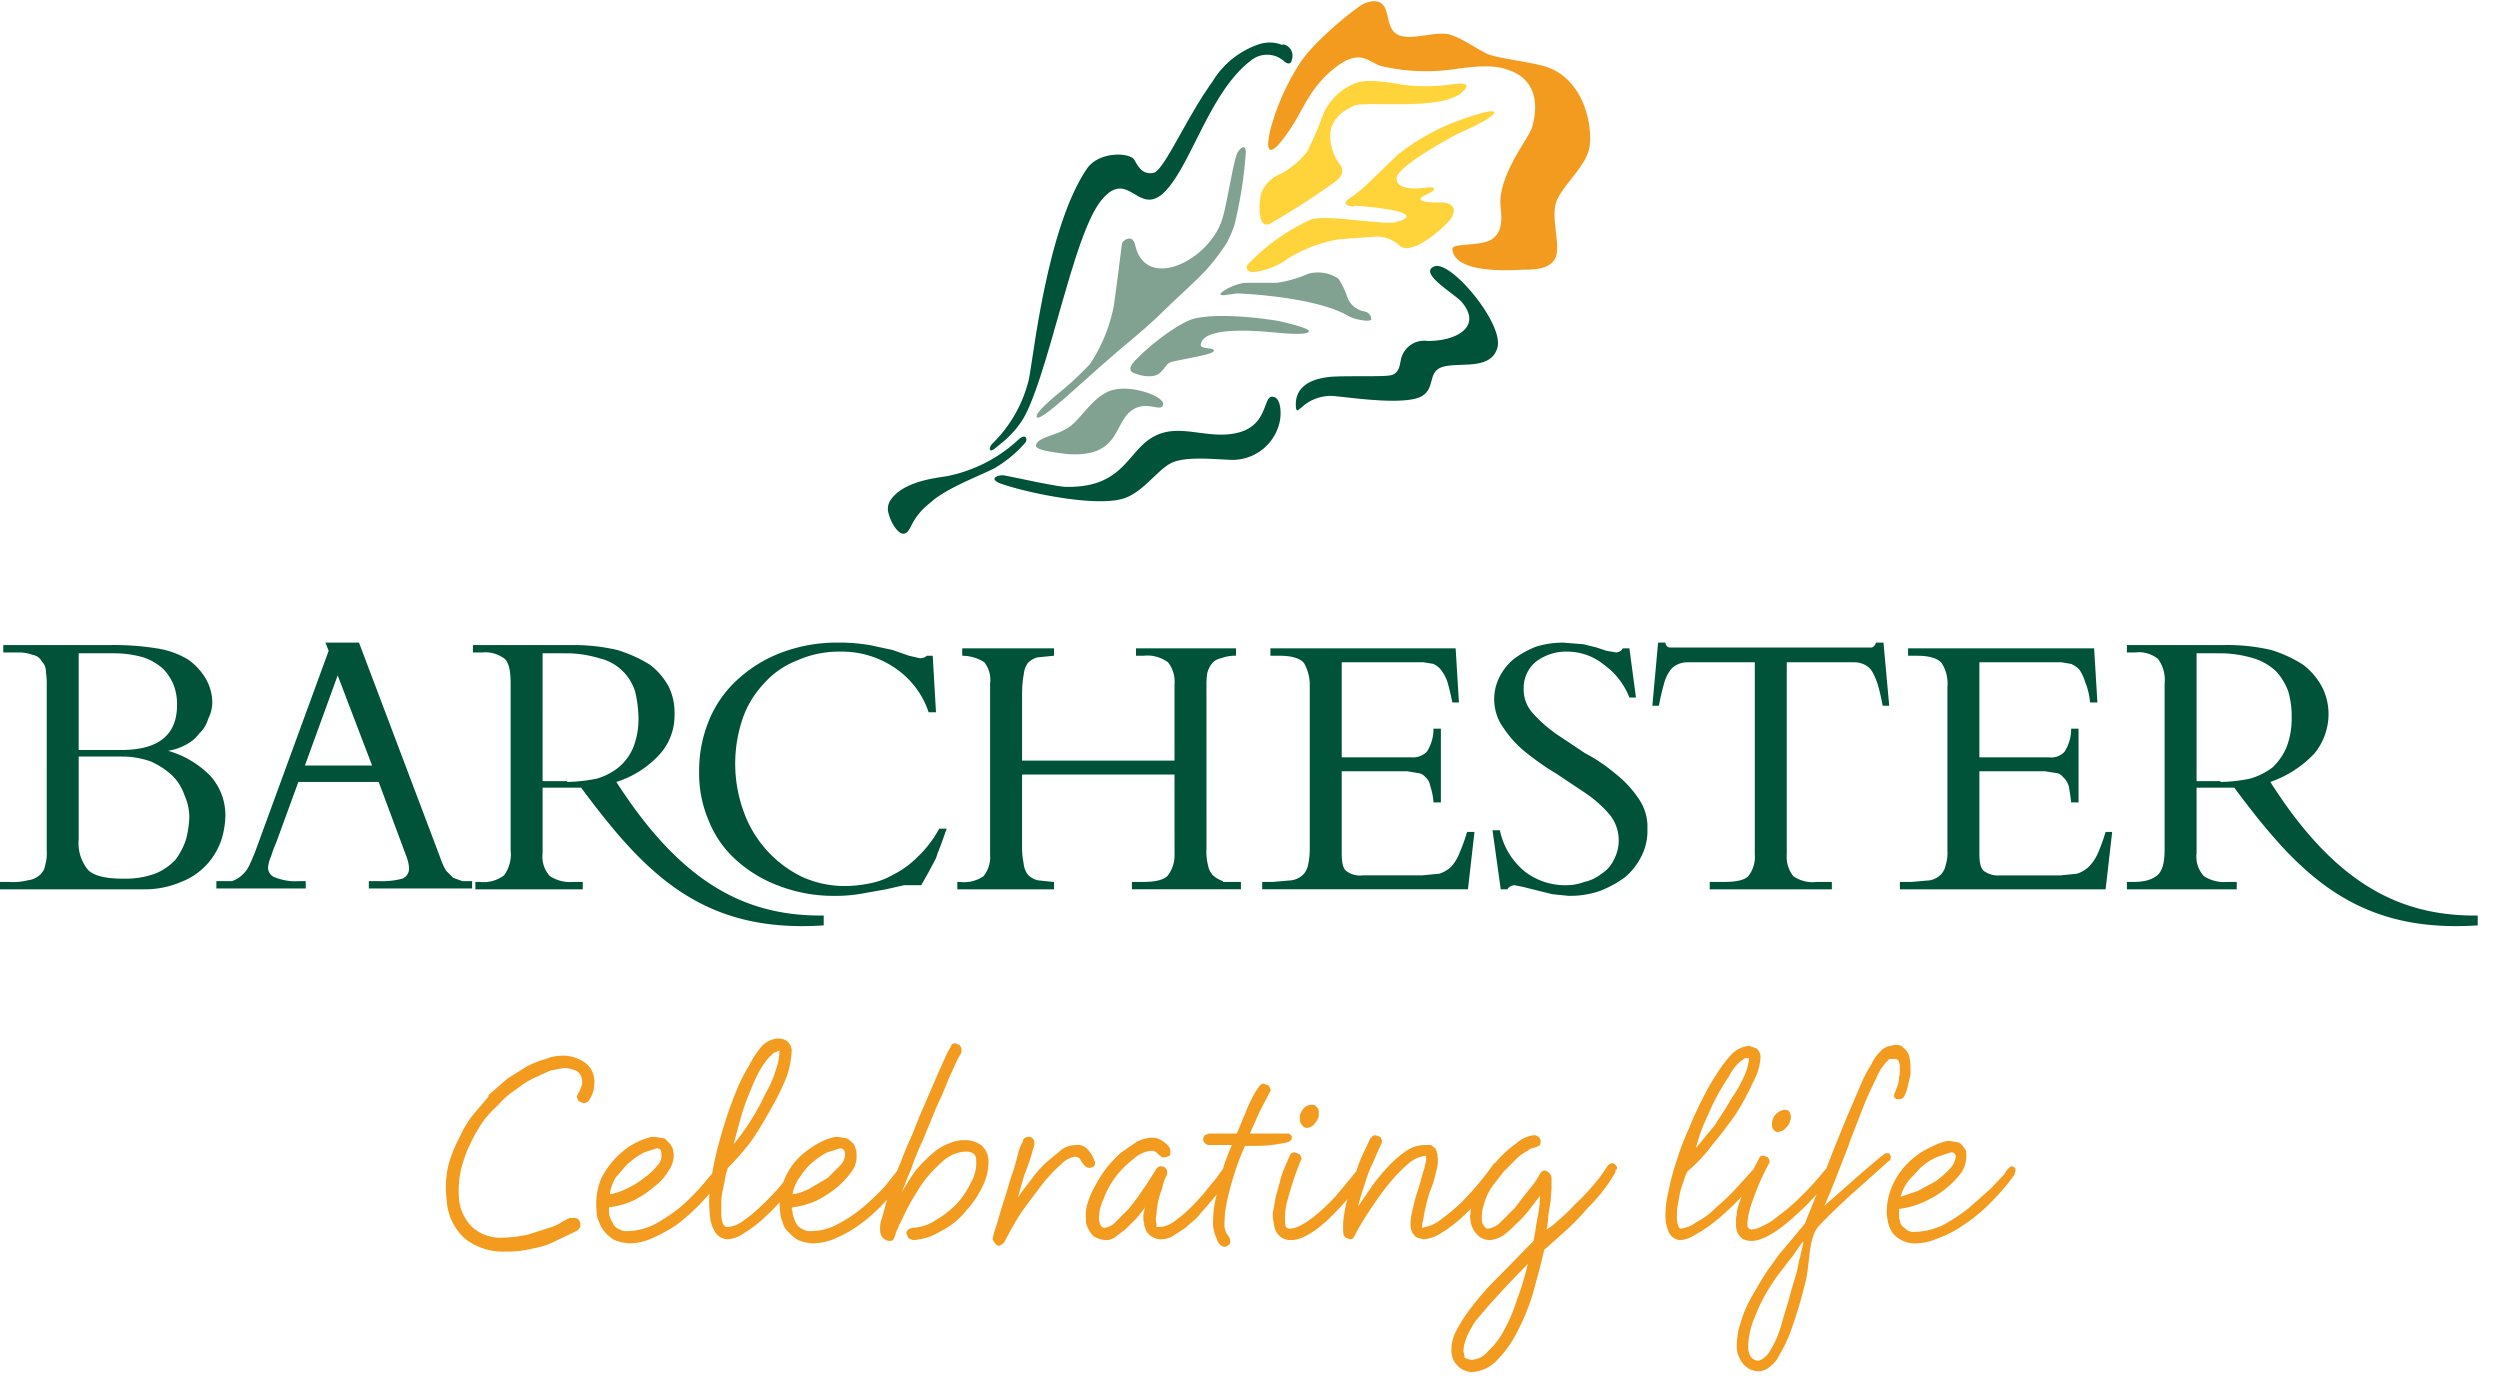
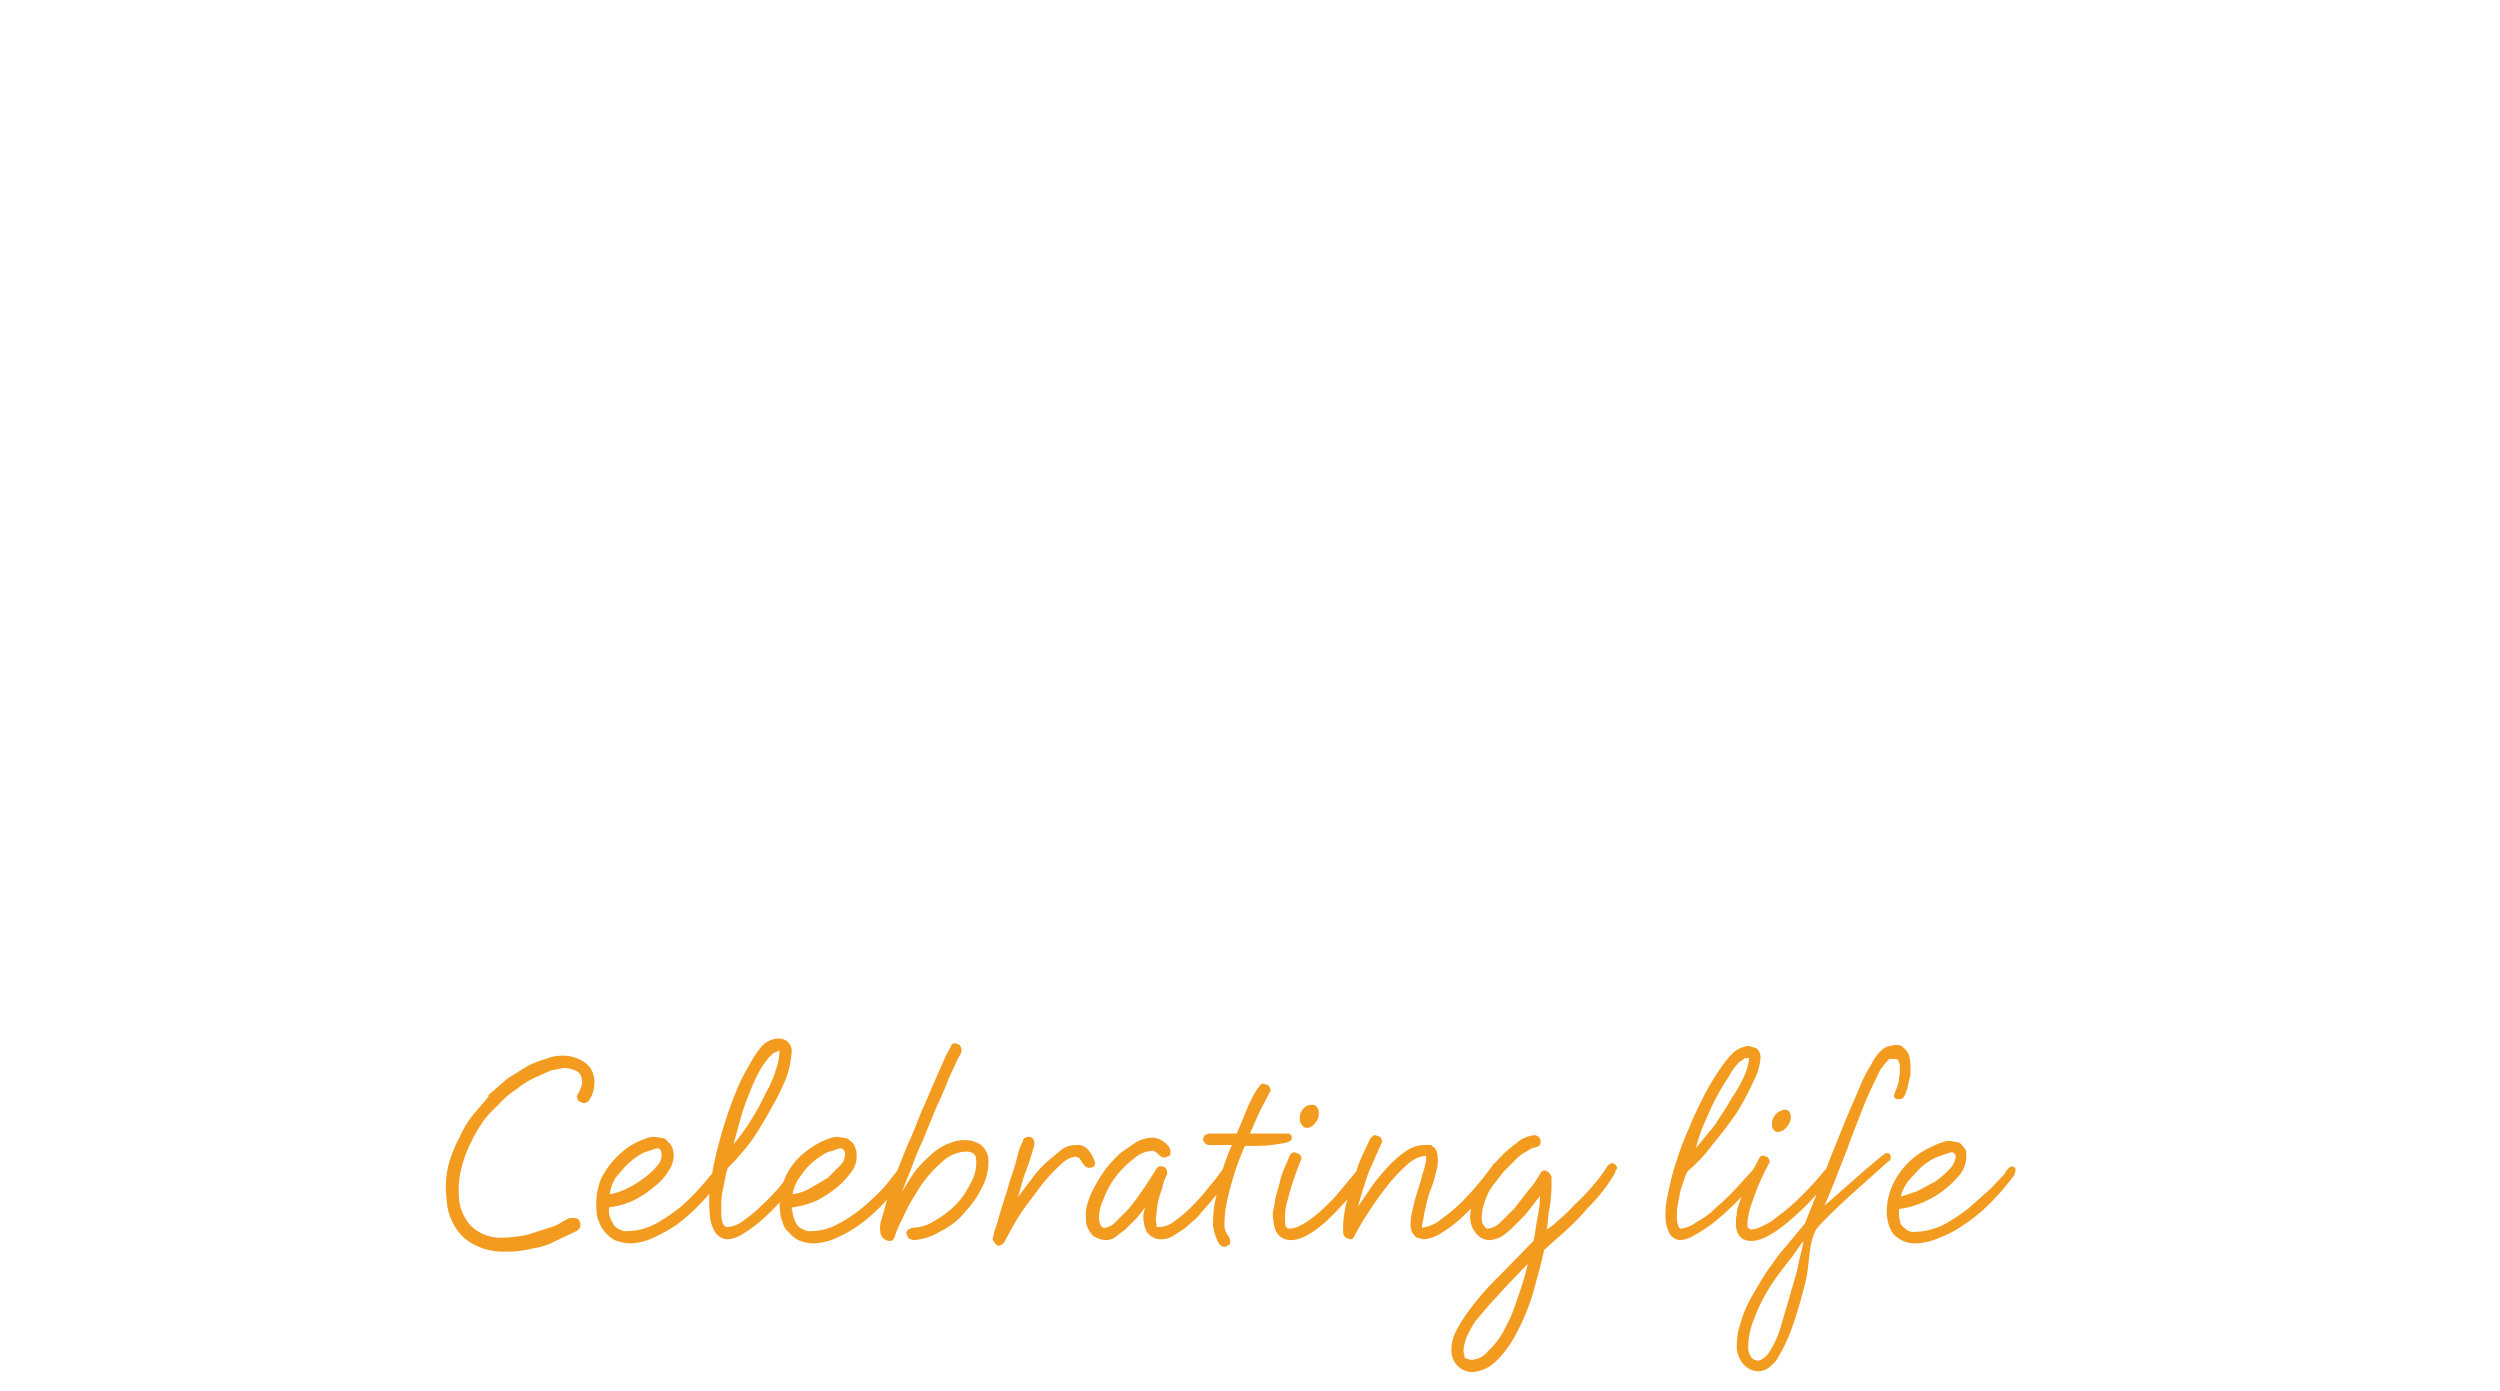
<svg xmlns="http://www.w3.org/2000/svg" viewBox="0 0 302 168" width="100%" style="max-width:180px">
  <path d="M229.307 126.24a.891.891 0 01.423.148l.171.15c.305.23.544.538.693.89.127.485.194.984.198 1.485v.595c.016.235-.018.471-.099.693l-.297 1.287a4.158 4.158 0 01-.396.99.594.594 0 01-.417.293l-.474.004-.297-.198v-.198a.792.792 0 01.099-.396l.297-.792c.141-.346.209-.717.198-1.09.066-.19.1-.391.099-.593v-.396c.01-.18 0-.358-.034-.533l-.065-.26a.495.495 0 00-.594-.396h-.594l-.228.272a.65.65 0 01-.168.124l-.594.793a6.634 6.634 0 00-.594 1.188 40.297 40.297 0 00-1.684 3.762l-1.386 3.564-.425 1.192-1.602 4.105-.737 1.785c-.13.308-.265.621-.404.938l4.95-4.356 1.882-1.584.297-.198c.099-.198.297-.198.495-.198s.297.099.297.198c0 .074.111.148.125.222l-.026.075c-.1.099 0 .297-.1.396h-.098l-4.654 4.158c-1.386 1.287-2.673 2.475-3.861 3.762-.693.751-.948 2.075-1.119 3.44l-.201 1.738c-.047.372-.1.73-.165 1.06a56.634 56.634 0 01-1.683 5.842c-.32.959-.717 1.89-1.188 2.783l-.496.88a3.07 3.07 0 01-.89 1.09 2.277 2.277 0 01-1.387.692h-.198a2.376 2.376 0 01-1.386-.495 2.673 2.673 0 01-.733-.846l-.158-.342a2.673 2.673 0 01-.297-1.188v-.297c.017-.599.083-1.195.198-1.782.198-.693.396-1.386.693-2.179.383-.93.847-1.824 1.386-2.673a29.307 29.307 0 011.584-2.574l1.287-1.782 1.09-1.287 1.98-2.377 1.424-3.549a33.07 33.07 0 01-3.701 3.55c-1.717 1.386-3.103 2.079-4.159 2.079-1.188 0-1.881-.693-1.881-2.08l.007-.535.03-.35.047-.103a.19.19 0 00.008-.036l.007-.164c0-.371.111-.742.25-1.155l.325-.918-.377.39a30.495 30.495 0 01-2.673 2.475 15.743 15.743 0 01-2.476 1.684c-.53.37-1.14.607-1.782.693a1.585 1.585 0 01-1.386-.792 4.455 4.455 0 01-.495-2.179c.002-.776.078-1.55.225-2.312l.171-.757c.25-1.241.58-2.465.99-3.663a30.891 30.891 0 011.485-3.862c.495-1.287 1.09-2.475 1.684-3.663a28.098 28.098 0 011.782-3.07 15.247 15.247 0 011.683-2.178 3.366 3.366 0 012.08-.99l.89.297c.321.27.503.67.495 1.09a7.03 7.03 0 01-.89 2.97 29.9 29.9 0 01-2.08 3.861 53.83 53.83 0 01-2.871 3.762 18.515 18.515 0 01-2.97 3.169 3.366 3.366 0 00-.397.99c-.194.484-.36.98-.495 1.485l-.297 1.584a6.139 6.139 0 00-.096.856l-.003.431c-.021.366.012.733.1 1.09.098.296.197.494.395.494a4.06 4.06 0 001.881-.792 9.307 9.307 0 002.377-1.782 25.247 25.247 0 002.376-2.277l2.111-2.314c.208-.423.429-.84.661-1.25a.495.495 0 01.594-.396l.495.198c.1.198.198.297.198.495a.396.396 0 01-.099.297 30.1 30.1 0 00-1.98 4.554 9.703 9.703 0 00-.594 2.574c0 .297 0 .495.1.594.098.1.197.198.395.198a2.97 2.97 0 001.287-.396 7.129 7.129 0 001.881-1.188c.91-.663 1.77-1.39 2.575-2.178a37.723 37.723 0 003.168-3.465l.133-.132.66-1.75 1.682-4.158 2.08-4.851c.291-.615.622-1.21.99-1.783.226-.503.526-.97.89-1.386l.496-.495.495-.297.89-.198h.496zm-11.566 23.822l-.179.218-.901 1.307-.225.297-.299.369-1.385 1.809a26.93 26.93 0 00-1.584 2.475 19.406 19.406 0 00-.834 1.697l-.354.878a9.307 9.307 0 00-.792 3.465v.198a1.98 1.98 0 00.297 1.089c.215.333.595.523.99.495a2.376 2.376 0 001.287-1.09c.543-.853.972-1.773 1.279-2.735l.541-1.864.442-1.46.378-1.38.529-1.768c.168-.585.3-1.18.396-1.782l.133-.464.362-1.615c.053-.212.014-.233-.08-.139zm17.804-12.238l1.089.198c.245.145.45.35.594.594a.891.891 0 01.297.595v.594a3.465 3.465 0 01-.693 1.98c-.551.699-1.182 1.33-1.882 1.881a11.881 11.881 0 01-2.673 1.584c-.914.4-1.88.667-2.871.792v.594c-.016.268.017.537.099.792.013.26.119.505.297.693l.594.495c.269.158.58.228.891.198a8.713 8.713 0 003.366-.792 21.782 21.782 0 003.169-2.079l2.673-2.376 1.683-1.782c.082-.227.218-.431.396-.594.198-.198.297-.297.495-.297l.396.198v.396a.297.297 0 01-.099.198v.198a27.426 27.426 0 01-3.069 3.564 19.01 19.01 0 01-3.168 2.574c-.711.497-1.47.921-2.264 1.266l-.806.319a7.228 7.228 0 01-2.574.594 3.366 3.366 0 01-1.782-.396 3.07 3.07 0 01-1.09-.892 3.663 3.663 0 01-.494-1.089 7.327 7.327 0 01-.198-1.188 7.92 7.92 0 01.89-3.861 9.307 9.307 0 013.977-3.982l.578-.276a7.525 7.525 0 011.882-.693h.297zm.099 1.387l-1.486.495c-.897.349-1.708.89-2.376 1.584l-1.188 1.287a5.347 5.347 0 00-.99 1.98l2.08-.693 2.177-1.188a12.772 12.772 0 001.684-1.485c.367-.38.61-.864.693-1.386a.495.495 0 00-.594-.594zm-24.357-11.387h-.495l-.693.495a6.93 6.93 0 00-1.287 1.783 27.228 27.228 0 00-1.485 2.475c-.248.445-.47.916-.693 1.41l-.693 1.56c-.495 1.09-.792 2.08-1.09 3.168l2.278-2.772c.693-1.089 1.386-2.079 1.98-3.168a16.238 16.238 0 001.584-2.772 6.535 6.535 0 00.594-2.179zm4.258 6.238a.792.792 0 01.594.198c.126.21.194.449.198.693 0 .113-.015.226-.045.335l-.054.16c-.102.351-.31.662-.594.891a1.188 1.188 0 01-.892.396.495.495 0 01-.495-.297c-.158-.079-.19-.285-.196-.465l-.002-.129c-.026-.48.154-.948.495-1.287.273-.26.618-.433.99-.495zM185.347 137.131a.793.793 0 01.594 1.287l-.495.198a1.584 1.584 0 00-.892.397 5.248 5.248 0 00-1.386.99l-1.485 1.485-1.386 1.782a6.634 6.634 0 00-.99 2.08 5.05 5.05 0 00-.297 2.078c.013.26.119.505.297.693a.495.495 0 00.495.297 2.574 2.574 0 001.386-.693l1.782-1.782 1.683-2.178a10.396 10.396 0 001.387-1.98.693.693 0 01.594-.396c.38.115.677.412.792.792v1.287c0 .495-.1.99-.1 1.584l-.296 1.782a8.713 8.713 0 01-.198 1.683c.47-.273.902-.606 1.287-.99a19.208 19.208 0 002.079-1.98c.776-.71 1.504-1.47 2.178-2.277a16.436 16.436 0 001.782-2.376.99.99 0 01.693-.396l.298.198.198.297-.013.185a.215.215 0 01-.03.08l-.056.032c-.05 0-.075.05-.087.111l-.012.186a20.99 20.99 0 01-1.288 1.98c-.636.84-1.33 1.634-2.079 2.376-.774.906-1.6 1.766-2.475 2.574l-2.772 2.476c-.396 1.782-.891 3.564-1.386 5.346a26.337 26.337 0 01-1.98 4.753 12.871 12.871 0 01-2.476 3.366 4.455 4.455 0 01-2.871 1.287 2.574 2.574 0 01-1.683-.693 2.673 2.673 0 01-.792-1.584 4.95 4.95 0 01.495-2.574 19.604 19.604 0 011.98-3.07 31.683 31.683 0 013.168-3.564l4.258-4.356c.132-.594.22-1.233.322-1.885l.173-.987c.18-.846.28-1.708.297-2.574l-1.387 1.782a12.772 12.772 0 01-1.584 1.683 9.901 9.901 0 01-1.584 1.387c-.453.27-.96.439-1.485.495a2.08 2.08 0 01-1.584-.693 2.97 2.97 0 01-.792-1.684c0-.297-.1-.495 0-.693a6.93 6.93 0 01.075-.75c-.307.328-.632.643-.966.948a14.95 14.95 0 01-2.575 1.98 4.554 4.554 0 01-2.178.793l-.792-.198a.792.792 0 01-.396-.396.383.383 0 01-.186-.21l-.111-.286a4.257 4.257 0 01-.099-.495c-.017-.6.05-1.2.198-1.782.175-.872.407-1.732.693-2.574l.297-.99.297-1.09a6.04 6.04 0 00.297-1.088c.05-.15.08-.303.094-.459l.005-.531a3.861 3.861 0 00-2.178.99c-.865.752-1.66 1.58-2.376 2.475a36.732 36.732 0 00-2.277 3.168 29.208 29.208 0 00-1.882 3.169.495.495 0 01-.495.297l-.495-.198c-.198-.198-.297-.297-.297-.495a9.01 9.01 0 01.1-2.278c.078-.64.211-1.271.398-1.888a33.452 33.452 0 01-2.676 2.78c-1.683 1.485-3.07 2.178-4.158 2.178-1.09 0-1.98-.693-2.08-2.179a4.06 4.06 0 01-.099-1.188l.075-.33.148-.811.074-.443c.04-.238.111-.507.195-.801l.271-.954c.045-.17.089-.344.128-.522.12-.535.345-1.105.614-1.732l.575-1.337a.594.594 0 01.594-.297l.495.198c.099.049.148.123.185.21l.112.285a.396.396 0 01-.1.297 37.525 37.525 0 00-1.583 4.752 7.228 7.228 0 00-.319 2.132l.022.541c-.015.203.019.407.099.594.124.14.308.214.495.198a2.97 2.97 0 001.287-.396c.67-.36 1.301-.792 1.88-1.287a24.06 24.06 0 002.377-2.277l2.461-2.956.14-.457c.163-.49.352-.97.567-1.438l.89-1.9c.08-.172.14-.279.2-.279v.1a.495.495 0 01.495-.397l.594.198.168.323c.019.051.03.106.03.172 0 .198 0 .297-.1.396l-1.088 2.476c-.33.66-.627 1.452-.892 2.376-.309.877-.573 1.77-.792 2.673l1.684-2.475a22.871 22.871 0 011.98-2.376c.65-.71 1.38-1.342 2.178-1.881a3.96 3.96 0 012.178-.694h.792l.495.396c.1.198.198.298.198.496.048.103.079.213.092.325l.007.17a4.257 4.257 0 01-.198 1.88c-.17.853-.436 1.683-.792 2.476l-.297 1.09-.297 1.286c-.066.264-.088.528-.124.763l-.074.326a2.772 2.772 0 00-.099.792l.792-.198a4.356 4.356 0 001.584-.89 20.1 20.1 0 002.575-2.179 37.723 37.723 0 003.564-4.257.693.693 0 01.334-.333l.062-.063a12.97 12.97 0 012.475-2.278 3.764 3.764 0 012.179-.99zm-.793 15.545l-2.475 2.574-2.178 2.376-1.683 1.98c-.364.575-.695 1.17-.99 1.783a9.208 9.208 0 00-.396 1.287c0 .223-.056.445-.042.626l.042.166c.099.198 0 .297.099.396v.198h.099l.594.198c.81.016 1.58-.351 2.079-.99a9.307 9.307 0 001.98-2.574 18.713 18.713 0 001.584-3.763 30.297 30.297 0 001.287-4.257zM67.921 127.527a4.554 4.554 0 012.673.792 2.673 2.673 0 011.188 2.179c.04.04.048.11.043.2l-.033.316c-.006.058-.01.117-.01.177a3.663 3.663 0 01-.594 1.683.891.891 0 01-.693.396l-.495-.198a.383.383 0 01-.186-.21l-.111-.285c-.099-.198.099-.297.099-.396.172-.278.305-.577.396-.891a1.09 1.09 0 00.099-.792 1.287 1.287 0 00-.594-1.09 3.762 3.762 0 00-1.584-.395l-1.584.297-1.98.89c-.778.377-1.509.842-2.179 1.387a9.604 9.604 0 00-2.178 1.88 15.05 15.05 0 00-1.683 1.783 17.327 17.327 0 00-1.584 2.673 15.05 15.05 0 00-1.188 3.169 11.287 11.287 0 00-.297 3.663 5.446 5.446 0 001.584 3.465 5.149 5.149 0 003.762 1.288 15.347 15.347 0 003.07-.396l2.475-.793a5.347 5.347 0 001.683-.792l.792-.396h.495a.792.792 0 01.594.198c.099.198.198.297.198.495v.396l-.297.396-.792.397-1.881.89a8.416 8.416 0 01-2.674.892c-1.099.283-2.231.416-3.366.396a7.426 7.426 0 01-4.95-1.584 6.733 6.733 0 01-2.125-4.066l-.054-.588a11.683 11.683 0 01.198-4.158c.324-1.206.79-2.37 1.387-3.466a11.782 11.782 0 011.782-2.871l1.683-1.98v-.198l2.277-1.98 2.376-1.486a10.792 10.792 0 012.278-.89 5.05 5.05 0 011.98-.397zm84.653 3.367l.594.198c.1.05.149.123.186.21l.111.285c.1.198-.099.297-.099.396l-1.188 2.277-1.188 2.673h4.753l.297.297v.1c.099.395-.297.692-1.189.791a14.95 14.95 0 01-3.168.297h-1.287a32.105 32.105 0 00-1.09 2.773 38.76 38.76 0 00-.791 2.673c-.198.792-.396 1.683-.495 2.376-.078.657-.11 1.319-.1 1.98.053.357.188.696.397.99.166.197.27.438.297.694 0 .198 0 .396-.198.495l-.25.168a.314.314 0 01-.146.03.693.693 0 01-.594-.198 1.485 1.485 0 01-.396-.594l-.297-.792c-.1-.298-.1-.595-.198-.793-.014-.727.019-1.455.099-2.178.07-.567.192-1.135.329-1.739l-.55.679-1.859 2.15-1.485 1.286-1.386.892a2.673 2.673 0 01-1.386.396 1.782 1.782 0 01-.838-.158l-.251-.14a1.007 1.007 0 01-.384-.26l-.31-.334-.296-.792a1.287 1.287 0 00-.1-.594v-.693l.199-.89c-.339.48-.702.943-1.09 1.385l-1.286 1.287-1.189.892a1.881 1.881 0 01-1.089.396 2.97 2.97 0 01-1.584-.495 3.465 3.465 0 01-.89-1.585v-.495a4.356 4.356 0 01.197-1.88 9.406 9.406 0 01.891-2.08c.404-.762.867-1.49 1.386-2.178a16.04 16.04 0 011.783-1.881l1.88-1.288a4.455 4.455 0 011.882-.495c.549.02 1.074.23 1.485.594.495.396.693.693.693 1.09l-.006.288a.229.229 0 01-.015.06l-.078.147-.495.198h-.396l-.396-.297-.297-.297-.396-.198a3.564 3.564 0 00-2.376.99 11.287 11.287 0 00-2.179 2.178c-.629.846-1.129 1.78-1.485 2.772a4.95 4.95 0 00-.495 2.475c.036.207.103.408.198.594a.495.495 0 00.495.297c.449-.07.864-.277 1.188-.594l1.585-1.584c.427-.504.834-1.024 1.22-1.56l.562-.816c.594-.792 1.089-1.683 1.683-2.574a.594.594 0 01.594-.297.693.693 0 01.693.594v.396c-.3.52-.502 1.09-.594 1.683a9.703 9.703 0 00-.495 1.584 9.901 9.901 0 00-.198 1.584 1.98 1.98 0 000 1.09v.395h.396a3.168 3.168 0 001.782-.693 17.228 17.228 0 002.178-1.88 25.446 25.446 0 002.08-2.377 18.614 18.614 0 001.612-2.113l.07-.263c.287-.874.618-1.734.99-2.575h-2.573a.792.792 0 01-.891-.594.792.792 0 01.198-.594l.495-.198h3.366l.99-2.376c.26-.676.557-1.337.891-1.98.22-.455.485-.887.792-1.287.198-.297.396-.396.495-.396zm-28.317 6.435a.594.594 0 01.495.198.792.792 0 01.198.495v.297c-.198.66-.396 1.365-.623 2.054l-.367 1.016c-.198.495-.37 1.04-.532 1.596l-.458 1.671.525-.766 1.158-1.511c.55-.76 1.18-1.457 1.882-2.08l1.782-1.485a2.97 2.97 0 011.326-.478l.357-.017c.343-.043.69.026.99.198.186.12.353.264.496.43l.197.264c.169.208.303.442.396.693l.198.495c.006.17-.027.34-.099.495l-.495.198a1.09 1.09 0 01-.594-.198l-.396-.495-.297-.495-.495-.198a3.267 3.267 0 00-1.48.703l-.302.287c-.865.788-1.66 1.649-2.376 2.574l-1.658 2.207a29.73 29.73 0 00-.818 1.16 24.833 24.833 0 00-1.064 1.77l-.916 1.695-.198.198-.396.198c-.198 0-.297-.1-.495-.297l-.297-.495.198-.892.149-.405.297-.959.427-1.466.336-1.082c.058-.183.118-.365.177-.543.198-.594.352-1.188.52-1.753l.272-.821c.297-.792.495-1.584.693-2.376.198-.793.396-1.189.594-1.486v-.198a.792.792 0 01.693-.396zM94.06 125.45c.352.004.695.107.99.296.33.274.542.664.595 1.09a11.485 11.485 0 01-.594 3.168c-.395 1-.847 1.977-1.355 2.924l-.527.937a44.554 44.554 0 01-2.475 4.06 31.584 31.584 0 01-2.772 3.168 5.248 5.248 0 00-.224.719l-.197 1.038-.173.817a8.713 8.713 0 00-.198 1.584v1.386c.01.404.076.804.198 1.188.198.297.297.396.495.396a3.366 3.366 0 001.881-.693 17.525 17.525 0 002.277-1.88 26.337 26.337 0 002.277-2.377l.37-.473.125-.32a8.119 8.119 0 011.882-2.771 11.683 11.683 0 012.376-1.684 7.525 7.525 0 011.881-.693h.297l1.188.198.693.594c.14.211.241.446.297.693.053.125.086.258.098.392l.001.203a3.07 3.07 0 01-.495 1.98 11.09 11.09 0 01-1.782 1.98 14.356 14.356 0 01-2.574 1.683c-.914.4-1.881.667-2.871.792a.396.396 0 00-.1.297.396.396 0 01.1.297c.013.183.047.362.101.536l.097.256c.091.283.225.55.396.792.187.219.425.389.693.495.224.13.476.201.733.21l.257-.012a6.733 6.733 0 003.267-.89 16.733 16.733 0 003.07-2.08 30.99 30.99 0 002.574-2.475l1.444-1.834.315-.773c.376-.951.765-1.972 1.211-2.938.594-1.287 1.09-2.772 1.683-4.059l1.584-3.663 1.188-2.674.495-.89a.495.495 0 01.595-.397l.495.198.168.323c.019.051.03.106.03.172v.396l-.495.891-1.09 2.377c-.237.653-.51 1.307-.82 2.003l-.665 1.462-1.584 3.861A35.544 35.544 0 00110 141.39c-.198.435-.364.84-.512 1.212l-.397 1.021c-.061.155-.12.301-.18.44.594-.99 1.188-1.98 1.782-2.772.61-.71 1.271-1.371 1.98-1.98a6.139 6.139 0 011.98-1.189 4.554 4.554 0 011.882-.396 3.366 3.366 0 011.98.594c.524.45.845 1.093.89 1.783a6.535 6.535 0 01-.692 3.168 11.98 11.98 0 01-1.588 2.509l-.491.56a8.812 8.812 0 01-2.97 2.376 7.129 7.129 0 01-3.367 1.09l-.495-.198a.785.785 0 01-.186-.297l-.111-.297a.21.21 0 01-.002-.203l.132-.184a.741.741 0 00.068-.109l.495-.198a5.347 5.347 0 002.35-.637l.422-.254a11.98 11.98 0 002.575-1.98 10.495 10.495 0 001.492-2.096l.29-.577a4.752 4.752 0 00.594-2.673c0-.693-.495-.99-1.188-.99a4.357 4.357 0 00-2.617.967l-.354.32a14.654 14.654 0 00-2.734 3.145l-.434.716c-.6.95-1.13 1.943-1.584 2.97a8.989 8.989 0 00-.393.778l-.279.645c-.041.094-.08.181-.12.26-.046.281-.147.55-.297.793-.1.198-.297.198-.495.198a1.188 1.188 0 01-1.09-1.09 3.663 3.663 0 01.075-1.273l.232-.761.505-1.852-.217.223a19.901 19.901 0 01-3.07 2.772 15.05 15.05 0 01-2.97 1.684 7.228 7.228 0 01-2.574.594 4.851 4.851 0 01-1.881-.396 3.96 3.96 0 01-1.188-.99 1.881 1.881 0 01-.694-1.189 2.673 2.673 0 01-.297-1.188 7.326 7.326 0 01-.083-1.215l.48-.567c-.75.928-1.578 1.79-2.476 2.574-.547.505-1.132.967-1.749 1.382l-.627.4a3.663 3.663 0 01-1.881.694 1.881 1.881 0 01-1.485-.793 4.455 4.455 0 01-.655-1.795l-.038-.482a16.832 16.832 0 01-.053-2.442c-.265.33-.547.648-.839.957a25.842 25.842 0 01-3.069 2.772 19.208 19.208 0 01-3.07 1.684 6.832 6.832 0 01-2.573.594 5.743 5.743 0 01-1.882-.396 3.96 3.96 0 01-1.188-.99 3.465 3.465 0 01-.693-1.189 2.673 2.673 0 01-.275-.88l-.022-.308c-.155-1.34.015-2.699.495-3.96a9.901 9.901 0 011.98-2.772 9.01 9.01 0 012.278-1.684c.6-.298 1.23-.53 1.88-.693h.397l1.188.198.594.594c.169.208.302.443.396.693l.1.595a3.267 3.267 0 01-.595 1.98 6.634 6.634 0 01-1.363 1.644l-.42.336a11.584 11.584 0 01-2.573 1.683c-.91.413-1.879.68-2.872.792v.594c.02.274.087.542.198.792.1.297.297.495.396.792.125.146.273.27.437.368l.256.127c.225.13.477.201.733.21l.258-.012a7.426 7.426 0 003.366-.89c1.083-.601 2.11-1.297 3.07-2.08.873-.775 1.7-1.601 2.474-2.475l1.277-1.518c.118-.672.248-1.36.407-2.046a58.924 58.924 0 011.089-3.96 44.322 44.322 0 011.386-3.862 18.91 18.91 0 011.584-3.169c.402-.816.9-1.58 1.485-2.277a2.871 2.871 0 012.08-.99zm-14.752 13.266l-1.485.496a8.416 8.416 0 00-2.277 1.683l-1.189 1.386c-.364.605-.6 1.28-.693 1.98a7.327 7.327 0 002.08-.693c.555-.26 1.086-.569 1.588-.92l.49-.367a7.723 7.723 0 001.229-1.073l.356-.412c.369-.362.551-.873.495-1.386 0-.496-.198-.694-.594-.694zm22.178 0l-1.584.496c-.833.453-1.6 1.02-2.277 1.683a16.93 16.93 0 00-.816 1.01l.222-.317c-.196.302-.399.6-.608.892l.113-.2c-.4.598-.67 1.273-.792 1.981a5.743 5.743 0 002.079-.693L100 142.28l1.485-1.485c.383-.36.598-.862.594-1.386 0-.496-.297-.694-.594-.694zm-7.327-11.782h-.099l-.396.198c-.198 0-.396.198-.594.495v-.099c-.49.548-.921 1.145-1.287 1.783-.301.554-.578 1.12-.83 1.698l-.358.876a28.02 28.02 0 00-1.089 3.07l-.891 3.266a24.06 24.06 0 002.08-2.87 26.535 26.535 0 001.781-3.268c.553-.932.985-1.93 1.287-2.97.25-.7.384-1.436.396-2.179zm64.852 6.733a.891.891 0 01.297.594v.594c-.124.37-.326.707-.594.99-.203.23-.487.371-.792.396a.594.594 0 01-.594-.297.891.891 0 01-.282-.498l-.015-.195c-.066-.466.079-.938.396-1.287.228-.318.598-.503.99-.495.297 0 .495 0 .594.198z" fill="#F39B1F" />
-   <path d="M69.01 77.923a23.168 23.168 0 015.544.594 16.436 16.436 0 013.96 1.783 8.218 8.218 0 012.278 2.673 7.129 7.129 0 01.693 3.267 7.03 7.03 0 01-1.683 4.753 11.881 11.881 0 01-5.347 3.465c7.81 12.147 15.43 16.034 24.326 16.138h.724v1.189c-11.927.806-18.738-3.833-25.024-11.193l-1.073-1.288a85.13 85.13 0 01-.535-.663l-1.067-1.362-1.07-1.408-.538-.72h-4.653v7.92a3.465 3.465 0 00.89 2.773 4.555 4.555 0 002.369.712l.503-.019h1.089v.891h-12.97v-.89h.495a4.158 4.158 0 002.97-.793c.549-.76.835-1.674.823-2.604l-.03-.465v-20.1c0-1.484-.199-2.474-.694-2.97a3.861 3.861 0 00-2.348-.812l-.424.02h-1.09v-.89H69.01zm199.703 0a23.465 23.465 0 015.643.594 15.545 15.545 0 013.862 1.783 8.218 8.218 0 012.277 2.673 7.228 7.228 0 01.792 3.267 7.525 7.525 0 01-1.683 4.753 13.267 13.267 0 01-5.347 3.465c7.713 12.147 15.425 16.034 24.326 16.138h.724v1.189c-11.322.76-18.037-3.32-24.038-9.958l-1.084-1.235-1.074-1.288c-.178-.219-.357-.44-.535-.663l-1.067-1.362-1.07-1.408-.538-.72h-4.554v7.92a3.465 3.465 0 00.89 2.773 4.555 4.555 0 002.369.712l.503-.019h1.089v.891h-13.267v-.89h.792c1.386 0 2.277-.298 2.871-.793.528-.44.821-1.271.88-2.563l.011-.506v-20.1a4.257 4.257 0 00-.792-2.97 3.663 3.663 0 00-2.347-.82l-.425.028h-.99v-.89h11.782zm-167.525-.297c.97-.011 1.94.042 2.902.159l.96.138 2.772.594 1.98.694 1.287.297c.244.02.486-.035.695-.156l.196-.141h.693l.396 6.831h-.89a10.396 10.396 0 00-4.06-5.346 11.386 11.386 0 00-6.634-1.98 12.376 12.376 0 00-5.247 1.089 10.297 10.297 0 00-3.96 2.772 11.683 11.683 0 00-2.575 4.257 16.93 16.93 0 00.198 11.386 13.96 13.96 0 007.03 7.723 12.475 12.475 0 005.05 1.09c.997-.002 1.992-.101 2.97-.298a9.01 9.01 0 002.409-.788l.56-.3a11.09 11.09 0 002.872-2.08 13.96 13.96 0 002.228-2.707l.445-.758h.891l-.594 1.683c-.132.396-.308.792-.469 1.217l-.224.664-.89 1.683-.892 1.584h-2.08l-2.177.495-2.773.495c-1.142.21-2.303.31-3.465.297a18.317 18.317 0 01-6.634-1.188 15.842 15.842 0 01-5.148-3.069 12.574 12.574 0 01-3.366-4.752 14.455 14.455 0 01-1.189-5.941 15.94 15.94 0 011.189-6.238 13.564 13.564 0 013.465-4.95 16.139 16.139 0 015.346-3.268 18.91 18.91 0 016.733-1.188zm87.624 0l2.475.198 1.584.396 1.188.396 1.189.198a.99.99 0 00.678-.335l.114-.16h.792l.792 5.941h-.792a8.812 8.812 0 00-3.07-3.96 7.03 7.03 0 00-4.455-1.585 6.04 6.04 0 00-3.861 1.288 4.158 4.158 0 00-1.387 3.168 4.257 4.257 0 001.09 2.97 17.03 17.03 0 002.029 1.914l.743.561 3.564 2.377a19.802 19.802 0 012.976 1.915l.688.56a13.07 13.07 0 012.772 2.97 6.04 6.04 0 011.092 3.261l-.003.502a6.733 6.733 0 01-.693 3.168 8.119 8.119 0 01-1.98 2.574 12.97 12.97 0 01-3.07 1.683 11.09 11.09 0 01-2.996.58l-.766.014-1.98-.198-3.565-.89-.99-.199a1.09 1.09 0 00-.757.328l-.134.167h-.792l-.99-7.128h.891a8.713 8.713 0 002.97 4.95 7.92 7.92 0 004.95 1.683 6.139 6.139 0 002.278-.396 5.05 5.05 0 001.703-.716l.376-.274a3.96 3.96 0 001.485-1.683 4.95 4.95 0 00-.495-5.446 14.653 14.653 0 00-2.243-2.12l-.628-.454-3.564-2.376a32.376 32.376 0 01-3.565-2.475 13.07 13.07 0 01-2.772-2.97 5.94 5.94 0 01-.495-6.337 6.733 6.733 0 011.683-2.08c.822-.61 1.72-1.11 2.674-1.485.847-.26 1.72-.418 2.603-.473l.664-.022zm-175.446.297a32.475 32.475 0 015.545.396c1.368.196 2.681.668 3.861 1.387a7.426 7.426 0 012.08 2.277c.529.9.802 1.926.792 2.97a4.455 4.455 0 01-.495 1.881c-.193.683-.57 1.3-1.09 1.782a4.653 4.653 0 01-1.683 1.387 6.436 6.436 0 01-2.079.693 11.584 11.584 0 015.149 3.069 7.13 7.13 0 011.782 4.752 10.403 10.403 0 01-.495 2.97 8.416 8.416 0 01-1.683 2.872 8.218 8.218 0 01-3.169 2.178 11.293 11.293 0 01-4.055.891H0v-.89h1.09a7.426 7.426 0 002.276-.199 2.574 2.574 0 001.386-.594c.299-.235.517-.554.63-.912l.064-.276c.134-.457.205-.93.212-1.406l-.014-.475V82.874a9.01 9.01 0 00-.1-1.683 1.683 1.683 0 00-.494-1.287 1.485 1.485 0 00-1.09-.792 4.95 4.95 0 00-1.401-.292l-.48-.006H.396v-.89h12.97zm113.96.396v.892l-1.98.198c-.455.108-.869.35-1.188.693a2.871 2.871 0 00-.44 1.017l-.055.369a12.871 12.871 0 00-.177 1.514l-.02.763v8.119h18.415v-9.208a3.762 3.762 0 00-.792-2.673 4.257 4.257 0 00-2.519-.818l-.451.026h-.891v-.892h12.079v.892a4.752 4.752 0 00-1.782.297 1.98 1.98 0 00-1.09.594 3.366 3.366 0 00-.593 1.188c-.06.393-.094.79-.103 1.186l.004 20.002c-.048.7.019 1.401.198 2.08.075.445.282.859.594 1.187.259.231.551.422.866.565l.322.128v.1h2.178v.89h-13.168v-.89h1.386c1.584 0 2.574-.298 2.97-.793.49-.66.766-1.45.797-2.264l-.005-9.914h-18.416v8.91a10 10 0 00.093 1.26l.105.622c.04.467.212.914.495 1.287.24.257.532.457.856.587l.333.106 1.88.198h.1v.891h-11.683v-.89h.297a4.158 4.158 0 002.87-.694 3.762 3.762 0 00.808-2.263l-.015-.41V82.577a3.465 3.465 0 00-.693-2.574 5.05 5.05 0 00-2.202-.766l-.471-.026v-.892h11.089zm125.644 0l.396 6.535h-.89a8.218 8.218 0 00-.595-2.475 5.149 5.149 0 00-.693-1.485 2.97 2.97 0 00-.63-.508l-.36-.185-1.188-.198h-9.901v11.485h8.416a2.178 2.178 0 001.88-.693 5.149 5.149 0 00.773-2.284l.02-.489h.891v8.911h-.891l-.119-.94-.119-.73-.059-.31a2.277 2.277 0 00-.693-1.089 1.188 1.188 0 00-.682-.463l-1.496-.23h-7.921v10c0 1.122.198 1.815.594 2.08a2.97 2.97 0 001.562.509l.418-.015h7.228l1.98-.198a3.762 3.762 0 001.485-.89c.463-.491.832-1.062 1.09-1.684.229-.538.438-1.085.625-1.639l.265-.836h.793l-.793 6.93h-24.851v-.89h1.386l2.277-.199c.485-.107.931-.347 1.287-.693.234-.246.409-.54.514-.86l.08-.328c.131-.433.201-.88.21-1.331l-.011-.451V82.973a4.554 4.554 0 00-.694-2.871c-.44-.528-1.27-.822-2.563-.88l-.506-.011h-.99v-.892h22.475zm-77.128 0l.396 6.535h-.792l-.238-1.1-.238-.947c-.04-.147-.079-.29-.119-.428a5.248 5.248 0 00-.792-1.485 2.772 2.772 0 00-.563-.504l-.328-.19-1.188-.197h-9.9v11.485h8.415a2.376 2.376 0 001.881-.693 5.149 5.149 0 00.772-2.284l.02-.489h.891v8.911h-.89a7.624 7.624 0 00-.397-1.98 1.683 1.683 0 00-.41-.911l-.184-.178a1.386 1.386 0 00-.763-.464l-.227-.031L170 93.17h-7.92v10c0 1.122.197 1.815.593 2.08a2.772 2.772 0 001.63.518l.35-.024h7.13l2.078-.198a3.762 3.762 0 001.486-.89c.321-.374.59-.787.8-1.231l.19-.453c.23-.538.438-1.085.626-1.639l.265-.836h.89l-.791 6.93h-24.852v-.89h1.287l2.278-.199a2.574 2.574 0 001.386-.693c.311-.328.518-.742.594-1.188.084-.39.141-.786.172-1.184l.026-.598-.002-20.203a5.347 5.347 0 00-.691-2.371c-.44-.528-1.271-.822-2.563-.88l-.507-.011h-.99v-.892h22.377zm25.346-.693a.594.594 0 00.332.542l.163.052h24.456a.99.99 0 00.418-.41l.077-.184h.89l.694 7.624h-.792a25.842 25.842 0 00-.594-2.574 8.317 8.317 0 00-.693-1.584 2.178 2.178 0 00-.891-.792 2.772 2.772 0 00-.954-.282l-.334-.015h-8.118v23.168c-.088.96.195 1.916.792 2.673.72.493 1.573.744 2.438.725l.433-.032h1.782v.891h-14.752v-.89h1.683c1.485 0 2.475-.199 2.97-.694a3.762 3.762 0 00.807-2.263l-.015-.41V80.003h-8.119a2.772 2.772 0 00-1.287.297c-.365.176-.673.45-.89.792a4.752 4.752 0 00-.694 1.584 25.842 25.842 0 00-.425 1.71l-.169.864h-.792l.693-7.624h.891zm-157.822 0l9.802 25.941c.117.367.26.725.426 1.072l.267.512.891.891 1.09.396h1.188v.891H44.554v-.89h1.189a9.604 9.604 0 002.87-.298c.515-.212.835-.732.793-1.287a4.257 4.257 0 00-.1-.732l-.098-.357-3.465-9.307H36.04l-2.674 7.327c-.23.515-.429 1.044-.594 1.584a5.05 5.05 0 00-.396 1.386c-.014.522.288.992.748 1.204l.242.083a6.733 6.733 0 002.287.418l.585-.022h.693v.891H26.139v-.89h1.88c.44-.15.843-.386 1.189-.694.429-.382.767-.856.99-1.386.249-.538.479-1.085.69-1.639l8.815-24.104-.396-.99h4.06zM14.554 91.39H9.505v10a5.05 5.05 0 001.188 3.762c.792.693 2.178.99 4.158.99a10.594 10.594 0 003.862-.594 6.832 6.832 0 002.475-1.683 8.416 8.416 0 001.287-2.475c.229-.874.361-1.77.396-2.674a6.535 6.535 0 00-.594-2.673 6.04 6.04 0 00-1.485-2.376 9.703 9.703 0 00-2.574-1.683 10.495 10.495 0 00-2.917-.58l-.747-.014zm254.072-12.47l-3.28-.006V94.36h2.872v.099a18.614 18.614 0 003.564-.396 8.119 8.119 0 002.772-1.386 7.327 7.327 0 001.684-2.475c.421-1.14.623-2.35.594-3.565a10.495 10.495 0 00-.396-3.069 7.228 7.228 0 00-1.486-2.475 6.832 6.832 0 00-2.772-1.584 14.257 14.257 0 00-3.552-.59zm-199.802 0l-3.28-.006V94.36h2.97v.099a19.604 19.604 0 003.565-.396 7.624 7.624 0 002.673-1.386 6.337 6.337 0 001.783-2.475c.421-1.14.623-2.35.594-3.565a15.347 15.347 0 00-.396-3.069 5.94 5.94 0 00-3.886-3.931l-.47-.128a14.257 14.257 0 00-3.553-.59zm-28.032 2.668l-3.96 10.89h8.118l-4.158-10.89zm-27.129-2.674H9.505v11.684h5.148c4.456 0 6.733-1.783 6.733-5.446a6.634 6.634 0 00-.396-2.376 6.238 6.238 0 00-1.287-1.98 6.832 6.832 0 00-2.376-1.386 13.07 13.07 0 00-2.921-.48l-.743-.016zM123.861 53.468A14.851 14.851 0 01120 56.636l-.722.336-2.473 1.12c-1.44.671-2.91 1.427-4.012 2.279l-.615.523A7.723 7.723 0 00110 63.666c-.594 1.188-1.188.891-1.782.198a5.446 5.446 0 01-.891-1.881 1.881 1.881 0 01.198-1.485c1.02-1.634 3.305-2.332 5.02-2.673l.867-.154.944-.144a17.723 17.723 0 008.812-4.554c.792-.594.99.099.693.495zm29.802-5.545c.922 0 1.064 1.347 1.026 2.242l-.036.432a5.842 5.842 0 01-6.04 4.95l-2.139-.11c-1.755-.078-3.613-.078-4.79.407-.674.277-1.347.871-2.059 1.542l-1.1 1.032c-.759.686-1.575 1.327-2.485 1.684-3.07 1.287-11.783-.495-15.149-1.684-1.584-.594-.297-1.089.396-.99l.85.165 3.345.69 1.198.23 1.056.182c.474.074.853.12 1.076.12 3.713.053 5.55-1.173 6.943-2.597l.537-.577.761-.872c.67-.766 1.349-1.485 2.254-1.994 1.478-.832 3-.801 4.575-.622l1.363.173c1.377.176 2.795.31 4.26-.046 2.093-.51 2.796-1.86 3.218-2.923l.28-.726c.175-.425.35-.708.66-.708zm.89-42.614l.397.14v-.1a1.386 1.386 0 011.09 1.881c0 .297-.297.693-.891.198a3.07 3.07 0 00-4.06-.099c-2.475 1.882-4.282 5.05-5.866 8.144l-1.378 2.728c-1.043 2.049-2.043 3.861-3.152 4.97-1.34 1.34-2.326 1.015-3.265.493l-.764-.44c-1.022-.567-2.087-.89-3.595.937-1.126 1.366-2.182 4.026-3.204 7.194l-.61 1.956-.902 3.079-1.488 5.205-.595 1.997-.597 1.892c-.5 1.523-1.002 2.897-1.515 4.024-.763 1.718-1.895 2.905-2.79 3.69l-.556.467-.614.496c-.693.594-.792 0-.396-.495a16.139 16.139 0 004.455-7.723l.088-.428.17-1.041.609-3.943.238-1.424.27-1.519.304-1.593.34-1.649.378-1.683.418-1.696c1.024-3.96 2.391-7.869 4.215-10.568 1.485-2.179 5.248-1.98 5.743-1.09l.274.48c.427.7.95 1.267 2.003 1.105.346-.054.793-.56 1.324-1.354l.474-.75.512-.867 2.06-3.65.992-1.685.691-1.106.712-1.067c.12-.173.242-.344.364-.511a10.495 10.495 0 015.643-4.555 4.158 4.158 0 012.474-.04zm26.338 36.674c-.436 1.579-1.83 1.93-3.326 2.042l-1.63.074c-.663.031-1.282.087-1.777.26-.698.245-.953.724-1.126 1.267l-.241.843c-.24.754-.654 1.472-2.098 1.751-1.13.22-2.624.223-4.114.14l-1.268-.088-1.215-.113-2.814-.305-.49-.03a5.248 5.248 0 00-3.186 1.07l-.734.61c-.205.147-.337.103-.337-.69 0-1.188.594-2.87 3.96-3.267.165-.023.38-.041.63-.055l.853-.03 1.003-.012 3.254-.01.82-.021c.368-.015.668-.037.866-.07.713-.119.998-.63 1.133-1.083l.154-.699a2.871 2.871 0 013.267-2.376c3.565 0 6.634-1.782 4.06-4.753a3.461 3.461 0 00-.305-.29l-.423-.344-1.323-1.02-.534-.439c-1.024-.88-1.716-1.75-.683-2.164 1.98-.792 8.416 6.93 7.624 9.802z" fill="#005238" />
-   <path d="M156.139 15.151c1.287-1.98 2.277-4.851 5.346-7.129 3.07-2.277 3.96-.297 5.545 0 2.925.658 5.948.76 8.91.297 2.08-.297 4.357-.495 5.842 0 4.753 1.288 3.664 5.842 3.268 7.13-.397 1.286-4.258 5.94-3.763 9.702.1 1.09.297 2.871-1.089 3.762-1.386.892-4.851.397-4.752 1.189.297 3.168 7.722 2.475 8.712 2.475.99 0 3.169 0 3.763-1.485.594-1.485-.495-4.456 0-6.436.495-1.98 3.564-4.356 4.06-6.733.494-2.376-.496-9.01-6.14-10.099-1.089-.297-4.653-.792-5.841-1.188-1.188-.396-3.366-2.079-4.95-2.475-1.585-.396-3.96.594-5.743.198-1.782-.396-1.485-2.673-2.08-3.564-.593-.891-1.583-.693-2.376-.396-.792.297-6.04 4.455-7.821 7.227a28.614 28.614 0 00-3.565 8.02c-.89 3.862.594 2.772 2.674-.495" fill="#F39B1F" />
-   <path d="M175.446 14.854l.992-.375.883-.312.773-.254.666-.195.557-.14.45-.089c.86-.134.969.089.355.565l-.335.238-.436.27-.539.304-.639.332-.739.359-.839.384-.456.2-1.068.572-1.276.726-.964.578-.984.621c-1.625 1.058-3.087 2.19-3.134 2.85-.086 1.201 1.539 1.361 2.876 1.254l.59-.066c1.286-.184 1.293.23.574.607l-.594.286-.244.141c-.476.31-.56.626.89.728l.363.02h1.188c1.486.198 1.486 1.09.892 1.98l-.102.138-.32.362c-.064.068-.135.14-.21.215l-.505.476c-1.48 1.33-3.922 3.013-5.002 2.077a4.06 4.06 0 00-2.906-1.127l-4.52.334a17.525 17.525 0 00-6.04 2.278 8.515 8.515 0 01-4.356 1.683c-.495 0-.99-.495-.495-.99a24.554 24.554 0 017.525-5.347c.774-.285 2.405-.218 4.16-.068l2.99.288 1.33.111c.816.054 1.467.06 1.817-.034 1.485-.396 1.98-.89-.1-1.386a35.743 35.743 0 00-3.705-.51l-1.245-.084v.1c-1.485-.1-1.089-.694-.396-1.09a17.624 17.624 0 001.97-1.588l.605-.59 3.069-2.97a26.832 26.832 0 016.634-3.862zm-11.585-4.851c.962-.34 2.506-.227 3.819-.049l2.221.346c1.813.18 3.64.148 5.446-.1 1.925-.307 2.053.103 1.55.674l-.252.252a6.15 6.15 0 01-.308.263c-.65.365-1.351.632-2.08.792-1.282.277-2.843.372-4.377.4l-1.302.01-2.916-.013-.919.021c-.549.025-.96.077-1.179.176-1.089.495-2.87 1.485-2.87 3.663a5.644 5.644 0 001.286 3.565c.396.792.1 1.287-.594 1.88a88.317 88.317 0 01-7.822 5.05c-1.188.726-1.452-.748-1.408-2.075l.036-.553.063-.494a3.68 3.68 0 01.121-.541 4.356 4.356 0 012.574-2.376 11.188 11.188 0 002.97-2.575 47.426 47.426 0 001.981-4.653 7.03 7.03 0 013.96-3.663z" fill="#FFD33A" />
-   <path d="M134.356 47.131c2.377-.693 6.436.792 6.139 1.782-.093.31-.34.349-.694.307l-.742-.12c-.742-.112-1.683-.137-2.623.705-.47.42-.792.971-1.105 1.554l-.408.76-.298.504c-.846 1.326-2.164 2.457-5.615 2.231l-1.105-.132-1.081-.166-.637-.133c-.684-.168-1.13-.38-1.038-.658.148-.495.717-.767 1.448-1.04l1.183-.436a7.597 7.597 0 001.23-.603c.528-.33 1.034-.87 1.562-1.467l.814-.922c.842-.928 1.782-1.82 2.97-2.166zm15.149-28.713c.495-.792.99-.89.99 0a52.475 52.475 0 01-1.386 8.812 16.337 16.337 0 01-.891 2.08 27.624 27.624 0 01-2.475 3.267 42.293 42.293 0 01-1.673 1.665l-2.797 2.628-1.62 1.57-1.292 1.163-1.34 1.155-2.269 1.918-1.747 1.519-3.5 3.12-1.187 1.039-.72.61-.649.526c-.913.718-1.542 1.1-1.701.909-.14-.21.25-.716.823-1.291l.62-.59.665-.586 1.555-1.296a38.119 38.119 0 002.772-2.673 19.505 19.505 0 002.871-7.03l.411-3.05.533-4.2.047-.274c.091-.368 1.123-1.077 1.507-.067l.077.265c1.287 5.643 8.91 1.88 10.495-3.07.105-.314.216-.746.33-1.248l.233-1.084.705-3.546.22-1.003c.144-.602.276-1.051.393-1.238zm3.022 20.077l1.452.201.674.118 1.317.328.752.21c.743.222 1.397.468 1.397.65 0 .227-.55.324-1.409.329l-.698-.014-.792-.044-2.247-.197-.892-.063-.974-.047c-2.67-.095-5.793.103-6.057 1.62-.04.278.205.381.514.436l.709.098c.21.042.36.11.36.259 0 .155-.434.319-1.057.48l-.82.193-2.591.517-.59.137c-.076.02-.14.04-.189.059-.216.081-.38.243-.537.436l-.318.412c-.334.423-.756.835-1.62.835a4.257 4.257 0 01-1.275-.159l-.408-.138c-.792-.198-.891-.693-.297-1.386 1.584-1.782 5.247-4.653 7.227-5.248 1.926-.495 4.829-.378 7.097-.16l1.272.138zm5.493-5.423a4.455 4.455 0 013.663.594c.46.709.826 1.474 1.09 2.277a2.673 2.673 0 002.078 1.683.99.99 0 01.795.872l-.002.118c-.198.297-1.98 0-2.674-.396-1.556-.933-3.89-1.561-6.183-1.98l-1.24-.207-1.204-.17-1.667-.191-1.415-.125-1.525-.092-.231-.007-.179.01-1.31.183c-.337.033-.59.025-.59-.094 0-.272 1.414-1.127 2.717-1.344l.352-.042h3.762a14.356 14.356 0 003.763-1.09z" fill="#81A191" />
</svg>